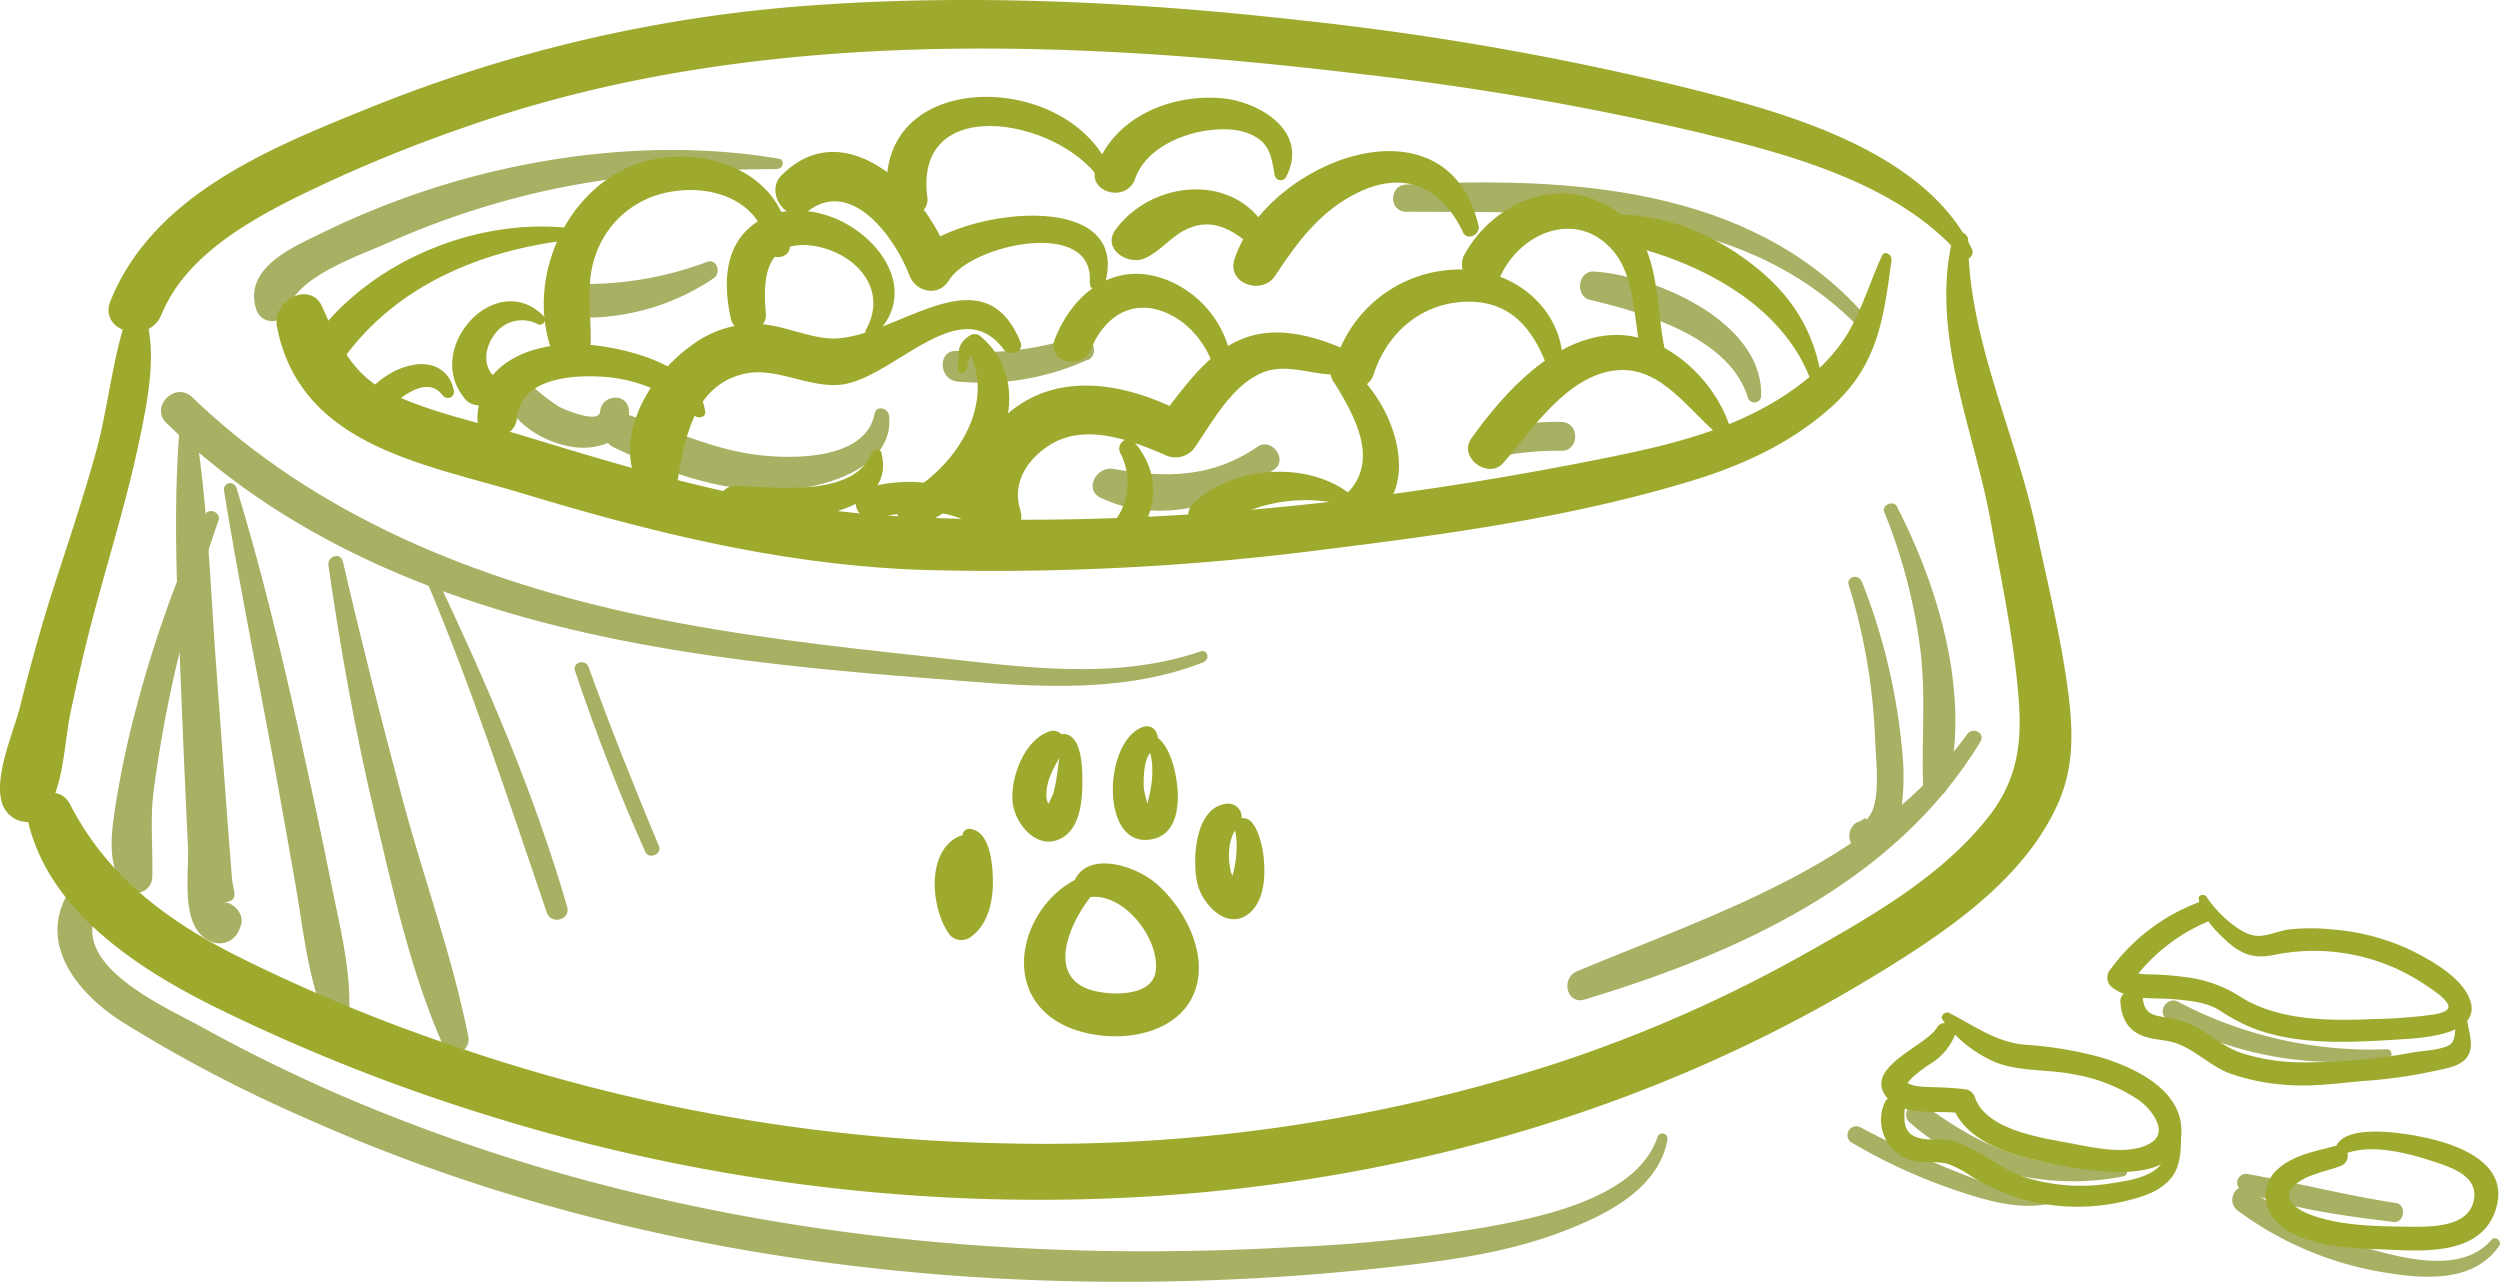
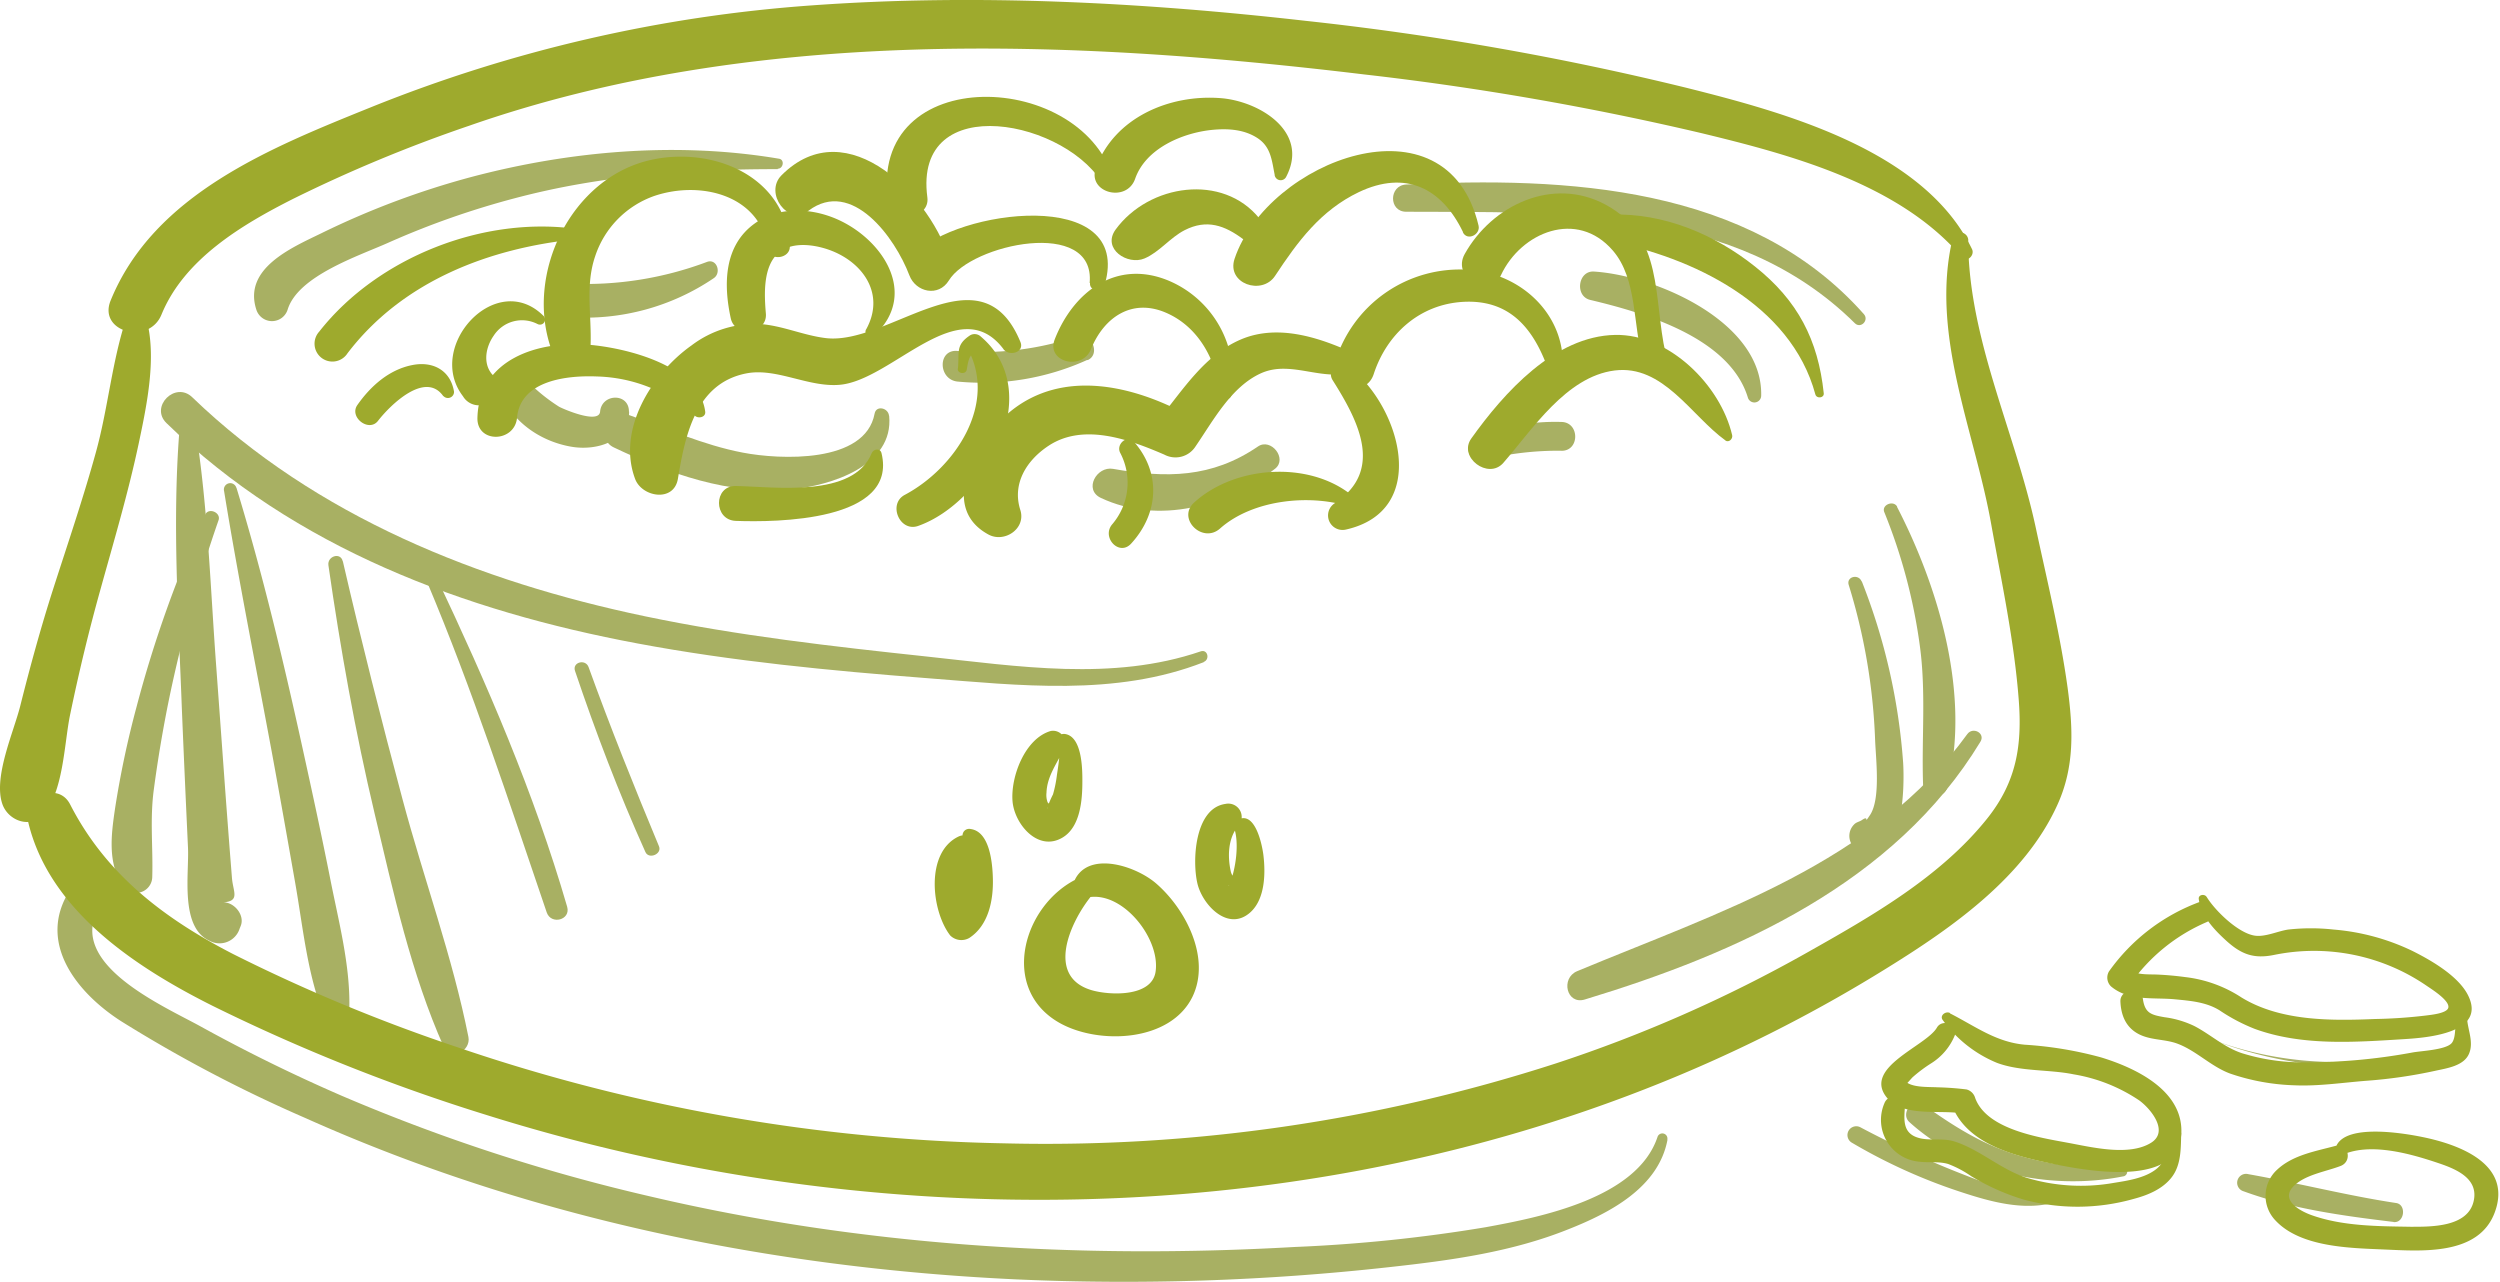
<svg xmlns="http://www.w3.org/2000/svg" id="Ebene_1" data-name="Ebene 1" viewBox="0 0 408.39 209.37">
  <defs>
    <style>.cls-1{fill:#a8b063;} .cls-2{fill:#9eaa2d;}</style>
  </defs>
  <title>ic-katze-02</title>
  <g class="cls-2">
    <path class="cls-1" d="M457.64,496.24c-14.47,5.66-30.12,3.78-45.23,2.61-15.82-1.23-31.67-2.74-47.28-5.67-28.26-5.29-56-15.6-76.94-36-2.75-2.68,1.45-6.88,4.21-4.22,20.19,19.46,46.85,30.11,73.94,35.78,15.2,3.18,30.65,4.93,46.07,6.58,14.82,1.58,30.31,4.09,44.75-.85,1.11-.37,1.53,1.32.48,1.73Z" transform="translate(-261 -388.07)" />
    <path class="cls-1" d="M293.62,461.1,291.67,460l1.3-1.7c2,12.78,2.4,25.86,3.36,38.75q.72,9.84,1.43,19.68c.24,3.28.49,6.55.74,9.83l.39,4.92c.18,2.3,1.4,3.82-1.5,4,1.81-.12,3.66,2.06,2.93,3.85l-.17.42a3.44,3.44,0,0,1-4.93,2c-4.86-2.22-3.31-10.91-3.51-15.21-.35-7.54-.69-15.08-1-22.62-.55-15-1.58-30.3-.42-45.28a1.36,1.36,0,0,1,2-1.16,4.13,4.13,0,0,1,2.36,3c.17.59-.67,1.16-1.09.63Z" transform="translate(-261 -388.07)" />
    <path class="cls-1" d="M299.63,467.76c4.29,14.06,7.7,28.42,10.85,42.78,1.54,7,3.07,14.06,4.47,21.11,1.35,6.87,3.26,14,3.12,21.07-.05,2.65-3.53,2.9-4.41.59-2.52-6.63-3.22-14.12-4.45-21.09s-2.5-14.21-3.81-21.3c-2.63-14.19-5.47-28.36-7.79-42.61a1,1,0,0,1,2-.55Z" transform="translate(-261 -388.07)" />
    <path class="cls-1" d="M317,479.73c3,13,6.3,26,9.78,39s8.14,25.65,10.74,38.74c.45,2.26-2.91,4.09-4,1.68-5.38-12.06-8.27-25.36-11.32-38.17-3.18-13.39-5.59-26.94-7.55-40.56-.22-1.5,2-2.21,2.34-.65Z" transform="translate(-261 -388.07)" />
    <path class="cls-1" d="M332.22,482.2c8.32,17.59,16,35.31,21.43,54,.62,2.16-2.63,3-3.34.92-6.18-18.13-12.13-36.42-19.59-54.08-.43-1,1-1.91,1.5-.88Z" transform="translate(-261 -388.07)" />
    <path class="cls-1" d="M357.15,497.05c3.56,9.85,7.47,19.59,11.5,29.27.53,1.26-1.66,2.19-2.22.93-4.35-9.68-8.11-19.54-11.5-29.59-.48-1.42,1.72-2,2.22-.61Z" transform="translate(-261 -388.07)" />
    <path class="cls-1" d="M296.7,473.05a232.35,232.35,0,0,0-8.05,29.05q-1.53,7.45-2.53,15c-.65,4.9-.1,9.44-.25,14.29a2.64,2.64,0,0,1-4.87,1.31c-2.44-3.71-1.83-8.32-1.21-12.53a155.47,155.47,0,0,1,3.53-16.68,193.73,193.73,0,0,1,11.2-31.35c.55-1.22,2.62-.35,2.18.92Z" transform="translate(-261 -388.07)" />
    <path class="cls-1" d="M533.4,574.22c-1.45,7.86-9.46,12-16.25,14.68-9.31,3.73-19.25,5.07-29.16,6.16a392.13,392.13,0,0,1-61.1,2c-39.89-1.87-79.54-10-116.09-26.39a229.28,229.28,0,0,1-30-15.77c-7.17-4.59-13.86-12.81-8.42-21.36,1.92-3,6.65-.29,4.81,2.81-5.46,9.18,10.61,16.09,16.61,19.41q11.22,6.19,23,11.3a298.36,298.36,0,0,0,50.4,16.45c34.47,8.09,70,10.28,105.33,8.26a251.7,251.7,0,0,0,31.12-3.22c9-1.64,24.77-4.75,28.11-14.74a.83.83,0,0,1,1.6.44Z" transform="translate(-261 -388.07)" />
    <path class="cls-1" d="M546.52,453c-3-9.82-17-13.85-25.76-15.94-2.54-.61-2-4.8.63-4.63,10,.64,27.6,8.18,27.31,20.28a1.11,1.11,0,0,1-2.18.29Z" transform="translate(-261 -388.07)" />
    <path class="cls-1" d="M564,440.87c-19.5-19.31-47.89-18.08-73.29-18.21-2.88,0-2.85-4.31,0-4.45,26.14-1.29,56.14.15,74.77,21.18.88,1-.52,2.43-1.48,1.48Z" transform="translate(-261 -388.07)" />
    <path class="cls-1" d="M388.05,415.7c-14.48,0-28.78,1-42.83,4.72a136.41,136.41,0,0,0-20.77,7.29c-4.81,2.16-14.76,5.4-16.46,10.93a2.68,2.68,0,0,1-5.12,0c-2.17-6.72,5.76-10.1,10.59-12.45A134.78,134.78,0,0,1,337.93,417c16.23-4.31,33.74-5.81,50.34-3,.94.16.69,1.63-.22,1.63Z" transform="translate(-261 -388.07)" />
    <path class="cls-1" d="M406.25,456c.79,8.18-9.57,11.42-16,12-10.12,1-20-2.57-29-6.85-3-1.42-.88-6.48,2.26-5.37,6.2,2.2,12.36,5,18.84,6.23,6,1.16,20,1.83,21.52-6.37.27-1.42,2.23-.93,2.35.32Z" transform="translate(-261 -388.07)" />
    <path class="cls-1" d="M363.77,455.31c0,4.87-5.26,6.42-9.34,5.75-5.38-.89-10.3-4.43-12-9.71a2.22,2.22,0,0,1,3.68-2.14,29.13,29.13,0,0,0,6.22,5.3c.69.38,6.51,2.9,6.7.8.27-3,4.73-3.08,4.71,0Z" transform="translate(-261 -388.07)" />
    <path class="cls-1" d="M377.6,433.51a37.47,37.47,0,0,1-23.52,6.37c-3.48-.25-3.56-5.62,0-5.48a56.28,56.28,0,0,0,22.4-3.54c1.62-.61,2.41,1.78,1.12,2.65Z" transform="translate(-261 -388.07)" />
    <path class="cls-1" d="M438.62,446.86a41.61,41.61,0,0,1-21.21,3.54c-3.17-.33-3.27-5.3,0-5A48.06,48.06,0,0,0,437,443c2.26-.78,3.89,2.95,1.65,3.91Z" transform="translate(-261 -388.07)" />
    <path class="cls-1" d="M469.29,464.64c-7.88,6.13-19.05,9.2-28.47,4.76-2.83-1.34-.69-5.21,2-4.74,8.67,1.54,16.12,1.51,23.67-3.65,2.13-1.47,4.88,2,2.8,3.63Z" transform="translate(-261 -388.07)" />
    <path class="cls-1" d="M516.07,461.7a50.36,50.36,0,0,0-12.82,1.52c-2.5.61-3.3-2.83-1-3.76A34.22,34.22,0,0,1,516.07,457c3,.05,3,4.75,0,4.71Z" transform="translate(-261 -388.07)" />
    <path class="cls-1" d="M570.88,470.85c6.86,13.27,12.06,30.82,8.26,45.75-.59,2.29-4,1.74-4-.54-.24-7.57.51-15-.53-22.55a89.74,89.74,0,0,0-5.8-21.78c-.49-1.2,1.51-2,2.11-.88Z" transform="translate(-261 -388.07)" />
    <path class="cls-1" d="M565.14,483.05a100,100,0,0,1,6.75,29.62c.23,3.64.21,17.36-6.91,14.49a2.65,2.65,0,0,1-1.15-4.36c.41-.46.9-.47,1.33-.77,1.33-.93.17.91,1.32-.82,1.76-2.67.95-9.12.83-12.28A97.5,97.5,0,0,0,563,483.62c-.42-1.36,1.6-1.85,2.1-.57Z" transform="translate(-261 -388.07)" />
    <path class="cls-1" d="M584.51,509.24c-14,23.1-39.76,34.57-64.61,42.1-3,.92-4-3.47-1.27-4.62,23.08-9.63,48.38-17.54,63.74-38.73.92-1.26,3-.14,2.14,1.25Z" transform="translate(-261 -388.07)" />
-     <path d="M570,430.54c-1.28,9.3-2.14,16.9-9.46,23.67-6.52,6-14.57,9.77-23,12.34-19.38,5.94-40.11,8.81-60.18,11.28a419,419,0,0,1-65.66,3.34c-22.54-.77-43.87-6-65.38-12.51-16.12-4.87-36.32-7.75-40.08-27.27-.81-4.19,5.46-7.64,7.44-3.13,2.58,5.86,4.88,11.06,10.9,13.95,6.94,3.35,15,4.93,22.37,7.18,19.83,6.08,39.59,11.85,60.41,13,39.16,2.17,78.66-1.91,117-9.73,9.27-1.88,18.68-4.2,26.84-9.16,4.44-2.7,8.8-6.33,11.54-10.81,2.39-3.93,3.74-8.62,5.68-12.81.44-1,1.67-.2,1.55.66Z" transform="translate(-261 -388.07)" />
    <path d="M581.47,430.07c-10.14-11.94-27.8-16.68-42.4-20.22a475.2,475.2,0,0,0-55.31-9.63c-48-5.78-99.86-7.78-146.15,8.4a238,238,0,0,0-28.7,11.92c-8.35,4.22-17.81,9.83-21.53,18.92-2.07,5.06-10.41,2.85-8.31-2.29,7.09-17.41,26.26-25,42.5-31.57a237.46,237.46,0,0,1,72.19-16.66c26.74-1.92,53.88-.49,80.49,2.53a476.31,476.31,0,0,1,62.19,10.93c15.94,4,38.89,10.17,46.7,26.37.49,1-.83,2.28-1.67,1.3Z" transform="translate(-261 -388.07)" />
    <path d="M582.52,427.31c0,16,7.65,31.31,11,46.8,1.87,8.73,4,17.4,5.23,26.26.91,6.77,1.19,13-1.71,19.28-5.34,11.68-17,19.86-27.6,26.44A240.7,240.7,0,0,1,529.69,566c-59.76,23.36-128.39,23.32-189.28,4.19a304.33,304.33,0,0,1-44.7-17.82c-12.48-6.25-26.66-15.54-30.1-30-.95-4,4.84-6.82,6.85-2.89,5.85,11.43,15.37,18.65,26.62,24.44a278.81,278.81,0,0,0,36.85,15.29A293.26,293.26,0,0,0,425,574.84a270.83,270.83,0,0,0,90.21-13.07,228.18,228.18,0,0,0,40.83-18c10.55-5.95,21.93-12.4,29.59-22,4.78-6,5.72-11.91,5.14-19.42-.74-9.65-2.8-19.22-4.51-28.74-2.72-15.25-10-30.94-6.28-46.62a1.3,1.3,0,0,1,2.55.34Z" transform="translate(-261 -388.07)" />
    <path d="M282.54,444.31l-.76-3,3.09-1.31c1.79,6.3.13,14.15-1.19,20.42-1.72,8.13-4.1,16.11-6.32,24.12-1.88,6.73-3.5,13.49-4.92,20.34-.95,4.62-1.08,12.67-4.4,16.28-2.15,2.34-5.74.94-6.66-1.76-1.5-4.38,1.86-11.74,2.94-16.06,1.62-6.45,3.37-12.83,5.4-19.16,2.37-7.37,4.87-14.7,6.93-22.17,2-7.19,2.65-15,5-22,.76-2.32,4.27-.87,3.09,1.31l-.8,3a.68.68,0,0,1-1.36,0Z" transform="translate(-261 -388.07)" />
    <path d="M542.84,460c-5.55-4-10.15-12.41-18.08-11.41s-13.48,9.71-18.19,15.1c-2.45,2.8-7.42-.94-5.22-4,5.29-7.41,13.58-16.73,23.51-16.91,8.78-.16,17.19,8.19,19.1,16.38.14.59-.55,1.28-1.12.86Z" transform="translate(-261 -388.07)" />
    <path d="M514.3,449.57c-2.29-7.05-6.06-12.64-14.28-12.19-7.09.4-12.47,5.22-14.62,11.81-1.3,4-7.48,2.38-6.36-1.76a21.29,21.29,0,0,1,21.86-15.29c9.05.61,16.56,8.05,15.25,17.43-.14,1-1.59.81-1.85,0Z" transform="translate(-261 -388.07)" />
    <path d="M529.37,446.82c-1.65-5.62-.88-13.17-4.91-17.83-5.84-6.77-15-3-18.28,4.05-1.85,3.95-8.08.45-5.92-3.46,4.45-8,14.39-12.72,23-8.09,9.57,5.14,7.79,15.32,9.82,24.31.54,2.41-3,3.41-3.71,1Z" transform="translate(-261 -388.07)" />
    <path d="M500,426c-3.52-7.31-9.45-10.13-17-6.56-6.27,3-10,8.07-13.7,13.68-2.14,3.27-8,1.29-6.62-2.79,5.4-16,34.68-27.31,39.85-5.41.35,1.48-1.85,2.58-2.57,1.08Z" transform="translate(-261 -388.07)" />
    <path d="M464.13,427.18c-3.08-2.31-6-3.35-9.61-1.51-2.39,1.22-4.13,3.59-6.56,4.62-2.74,1.17-7-1.56-4.72-4.72,5.45-7.46,17.53-9.24,23.51-1.79,1.39,1.73-.48,5-2.62,3.4Z" transform="translate(-261 -388.07)" />
    <path d="M469.22,416.59c-.48-2.43-.64-4.58-2.86-6s-4.86-1.54-7.29-1.31c-4.83.47-10.91,3-12.64,8-1.41,4-7.86,2.26-6.41-1.77,3-8.23,12-12.05,20.36-11.41,6.27.47,14.57,5.44,10.74,12.82a1,1,0,0,1-1.9-.25Z" transform="translate(-261 -388.07)" />
    <path d="M424.91,445.08c-7.26-9.6-18.18,5.11-26.75,5.85-5.11.44-10.33-2.83-15.26-1.86-8.37,1.65-10,10.34-11.16,17.21-.65,3.91-5.91,3-7,0-3-8.07,2.79-17.23,9.22-21.78A17.27,17.27,0,0,1,385.14,441c3.69.26,7.1,1.86,10.75,2.3,10.37,1.25,25.38-15,31.8.63.71,1.73-1.84,2.41-2.78,1.17Z" transform="translate(-261 -388.07)" />
    <path d="M402.49,441.88c3.41-6.18-1.07-11.75-7.23-13.36-2.22-.58-5.09-.77-7,.79-2.68,2.21-2.41,6.95-2.15,10,.27,3.27-5,4-5.73.78-1.21-5.54-1.15-11.9,3.92-15.52,3.58-2.57,8.3-2.57,12.33-1.13,8,2.86,14.84,12.37,7.16,19.47a.85.85,0,0,1-1.33-1Z" transform="translate(-261 -388.07)" />
    <path d="M482.89,448.45c-5.28,2.47-10.71-1.75-15.91.6-4.86,2.2-7.79,7.73-10.68,11.94a3.88,3.88,0,0,1-5.11,1.34c-5.66-2.44-13.14-5.22-18.87-1.46-3.66,2.4-6,6.24-4.65,10.49,1,3.08-2.63,5.48-5.25,4-8.46-4.64-1.56-15.87,3.66-20.1,8.58-6.95,20-4.22,28.88.57l-4.53.59c3.9-4.78,7.38-10.38,13.28-12.9,6.26-2.67,13.35-.16,19.18,2.61a1.33,1.33,0,0,1,0,2.28Z" transform="translate(-261 -388.07)" />
    <path d="M460.29,452.31c-.67-5.58-3.6-11-9-13.23s-9.94.77-12.08,6.05c-1.46,3.58-7.36,2.07-5.91-1.63,3.05-7.8,10.08-13.1,18.56-9.6a17.15,17.15,0,0,1,10.3,18.66c-.21,1.13-1.73.71-1.84-.25Z" transform="translate(-261 -388.07)" />
    <path d="M482,471c-6.73-2.35-16.32-1.37-21.69,3.4-2.87,2.56-7.11-1.63-4.24-4.24,6.92-6.29,19.74-6.95,26.65-.4A.75.75,0,0,1,482,471Z" transform="translate(-261 -388.07)" />
-     <path d="M420.71,474.2c-5.41-3.42-10.8-2.84-16.8-1.39a2.6,2.6,0,0,1-1.38-5c6.32-1.92,15.94-1.58,19.58,5a1,1,0,0,1-1.4,1.4Z" transform="translate(-261 -388.07)" />
    <path d="M374.53,456a24.77,24.77,0,0,0-16-6.43c-4.85-.2-12.51.6-13.07,6.74-.38,4.07-6.59,4.23-6.47,0,.27-9.59,9.92-12.59,18.1-11.93,6.11.49,18.12,3.37,19.11,10.93.12.93-1.11,1.18-1.67.69Z" transform="translate(-261 -388.07)" />
    <path d="M439,434.31c1-10.76-19.39-6.37-23-.42-1.69,2.74-5.4,1.93-6.45-.85-2.33-6.15-9.38-15.86-16.46-10.56-3.39,2.54-7.29-2.88-4.44-5.76,10.77-10.84,24.72,3.67,27.7,14.45l-5.9-1.56c6.54-7.26,35.76-11.23,31,5-.38,1.26-2.53,1.09-2.39-.33Z" transform="translate(-261 -388.07)" />
    <path d="M386.49,428.79c-1.27-8.88-11-11.25-18.55-8.73a15.62,15.62,0,0,0-9.7,9.82c-1.65,4.8-.6,9.53-.76,14.43-.12,3.77-5.18,4.3-6.4.87-4.41-12.41,3.25-28.14,16.31-31,10.13-2.22,22,2.69,22.63,14.12.1,2-3.24,2.5-3.53.48Z" transform="translate(-261 -388.07)" />
    <path d="M348.8,441a5.51,5.51,0,0,0-7.15,1.9c-1.26,1.79-1.81,4.42-.31,6.26a3,3,0,1,1-4.71,3.64c-6.23-8.13,5.46-20.85,13.18-13.1a.83.83,0,0,1-1,1.3Z" transform="translate(-261 -388.07)" />
    <path d="M441.49,418.74c-5.62-11-31.38-16.3-29,1.57.48,3.61-5.85,4.5-6.4.87-3.51-23.24,32.42-21.82,37-3.09.22.9-1.1,1.54-1.55.65Z" transform="translate(-261 -388.07)" />
    <path d="M417.48,448.31c.27-2.68-.45-3.85,2-5.47a1.47,1.47,0,0,1,1.75.22c10.85,9.23.66,27.12-10.29,30.94-3,1-4.92-3.62-2.14-5.09,8.26-4.39,15.31-15,10.16-24.09l1.63.66c-1.35.29-1.48,2-1.67,3-.16.81-1.55.64-1.46-.2Z" transform="translate(-261 -388.07)" />
    <path d="M405,462.09c2.73,11.2-17.33,11.31-23.8,11.07-3.65-.13-3.68-5.76,0-5.7,6.36.12,19.21,2,22.2-5.37.29-.7,1.39-.87,1.6,0Z" transform="translate(-261 -388.07)" />
    <path d="M481.46,448.07c8.32,6.45,13.2,23.41-.61,26.51a2.37,2.37,0,0,1-1.82-4.3c8.12-5.36,3.86-13.46-.32-20.08-1.15-1.83,1.3-3.26,2.75-2.13Z" transform="translate(-261 -388.07)" />
    <path d="M446.27,460.27c4.44,5.1,4,11.7-.49,16.6-1.95,2.13-4.86-1-3.12-3.12A10.45,10.45,0,0,0,444,462.06c-.76-1.42,1.17-3.1,2.32-1.79Z" transform="translate(-261 -388.07)" />
    <path d="M333.41,452.78c-2.93-4.17-8.66,1.45-10.67,4.05-1.48,1.9-4.76-.61-3.36-2.6,2.15-3.07,5.17-5.79,9-6.53,3.37-.66,6.22.88,6.79,4.36a1,1,0,0,1-1.72.72Z" transform="translate(-261 -388.07)" />
    <path d="M557.55,452.5c-4-14.81-20.21-22.48-33.91-25.08-2.49-.48-1.79-4.21.58-4.29,8.54-.29,16.84,3.2,23.46,8.47,7,5.56,10.32,12,11.24,20.71.09.8-1.17.93-1.37.19Z" transform="translate(-261 -388.07)" />
    <path d="M355.22,427.14c-14.33,1.45-28.48,6.86-37.46,18.65a2.92,2.92,0,1,1-4.61-3.55c9.55-12.18,27-19,42.29-16.73,1,.15.64,1.55-.22,1.63Z" transform="translate(-261 -388.07)" />
    <path d="M436,533.82c1-7.35,10.1-4.67,13.85-1.44,4.84,4.18,9,12.21,5.94,18.53-3.6,7.35-15.14,7.84-21.54,4.35-10.08-5.51-6.21-19.4,2.83-23.69a1.82,1.82,0,0,1,2.2,2.85c-3.49,4.31-7.47,13.14,0,15.39,3,.89,9.87,1.16,10.49-3,.87-5.78-6.29-14.36-12.25-11.77a1.08,1.08,0,0,1-1.56-1.21Z" transform="translate(-261 -388.07)" />
    <path d="M463,522.1c3-1.92,4.19,4,4.39,5.71.35,2.94.27,7.07-2.09,9.25-3.6,3.31-7.81-1.08-8.68-4.6-.9-3.68-.49-12.34,4.54-13.06a2.19,2.19,0,0,1,2.1,3.62c-1.68,2-1.74,5-1.2,7.42.18.83,1.14,1.81,1.24,2.17s-.16-.26-.72-.16a6,6,0,0,1-.7.18c-.26,0-.22.36,0-.17,1-2.43,1.61-6.8.68-9.24a1,1,0,0,1,.45-1.12Z" transform="translate(-261 -388.07)" />
-     <path d="M448.34,507.75c3.32.6,4.47,5.18,4.88,8,.47,3.25.29,8.31-3.68,9.33-8.84,2.28-8.48-15.73-1.93-18.22,2.41-.91,3.42,2.57,1.63,3.87-1.39,1-1.43,4.19-1.41,5.67,0,1.14.52,2.17.59,3.22,0,.25.57.63.08.27-.21-.16-.44.52-.29.09,1-2.92,1.92-8.46-.51-11.1a.66.66,0,0,1,.64-1.09Z" transform="translate(-261 -388.07)" />
    <path d="M434,510a6.85,6.85,0,0,0-.38-.69c-.35-.86.63-1.44,1.34-1.34,2.81.41,2.86,5.7,2.85,7.76,0,3-.31,7.45-3.27,9.18-4,2.34-7.79-2.22-8.13-5.88-.36-4,2-10.33,6.24-11.55a2,2,0,0,1,2.17,2.83c-1.08,2.42-2.77,4.46-2.87,7.26a3.47,3.47,0,0,0,.17,1.53c.11.21.75.71.79.88l.28.16a1.19,1.19,0,0,0-.86-.15c-.41-.29-.18.48-.23,0a14.86,14.86,0,0,1,.91-2.14,20,20,0,0,0,.63-3.06c.13-1,.75-4.42.26-5h1.54c.16-.12-.32.44-.37.49A.65.65,0,0,1,434,510Z" transform="translate(-261 -388.07)" />
    <path d="M418.38,524h0a1.1,1.1,0,0,1,1.2-.5c3.12.44,3.54,5.59,3.61,8,.11,3.55-.67,7.72-3.85,9.79a2.59,2.59,0,0,1-3.12-.41c-3.09-4-4.1-13.56,1.37-16.16,1.38-.66,3.36.45,2.79,2.15-1.24,3.74-2.34,7.22-.12,10.89l-3.52-.92c2.14-1.07,2.39-5.09,2.4-7.16a13.18,13.18,0,0,0-.44-3.59c-.18-.65-.71-1.38-.33-2.06Z" transform="translate(-261 -388.07)" />
    <path class="cls-1" d="M607.92,580.22c-11.95,2.42-25.84-.55-35-8.84-1.54-1.38.52-4.14,2.24-2.9,4.78,3.44,9.59,6.5,15.27,8.25a48,48,0,0,0,17.31,1.95.79.79,0,0,1,.21,1.54Z" transform="translate(-261 -388.07)" />
-     <path class="cls-1" d="M651.12,560.93a58,58,0,0,1-36-6.32c-1.9-1-.21-3.9,1.7-2.89a67.47,67.47,0,0,0,34.13,7.75c.82,0,1,1.33.2,1.46Z" transform="translate(-261 -388.07)" />
-     <path class="cls-1" d="M669.27,591.56c-4,5.9-11.86,5.48-18.1,4.48a55,55,0,0,1-24.66-10.24c-2-1.52-.15-4.92,2-3.44a66.49,66.49,0,0,0,20.08,9.86c5.89,1.62,14.81,3.76,19.42-1.63.58-.68,1.76.22,1.25,1" transform="translate(-261 -388.07)" />
+     <path class="cls-1" d="M651.12,560.93a58,58,0,0,1-36-6.32a67.47,67.47,0,0,0,34.13,7.75c.82,0,1,1.33.2,1.46Z" transform="translate(-261 -388.07)" />
    <path class="cls-1" d="M652,587.68c-8.27-1-16.63-2.13-24.48-5a1.45,1.45,0,0,1,.77-2.8c8.08,1.43,16,3.48,24.13,4.71,1.75.26,1.36,3.32-.42,3.11Z" transform="translate(-261 -388.07)" />
    <path class="cls-1" d="M598.17,584c-5.66,2.22-11.65.51-17.18-1.32a90,90,0,0,1-17.57-8,1.44,1.44,0,0,1,1.45-2.48,157.59,157.59,0,0,0,15.89,7.35c5.33,2.09,11.21,4.55,17,2.86,1-.3,1.38,1.19.43,1.56Z" transform="translate(-261 -388.07)" />
    <path d="M579.56,553.62c4.11,2.09,7.47,4.68,12.21,5.11a61.68,61.68,0,0,1,12.45,2.07c5.34,1.63,12.76,5.06,13.11,11.51.57,10.4-16.43,6.87-22.28,5.61s-13-3.34-15.23-9.4l1.41,1.4c-3.57-.56-9.47.65-12.05-2.61-3.86-4.9,6.49-8.35,8.23-11.38.88-1.52,3.58-.5,2.93,1.24a9.74,9.74,0,0,1-3.84,4.58,23.68,23.68,0,0,0-3.06,2.29c-.23.23-1,1.12-1,1.08s-.45-.56.09-.19c1.21.82,3.62.68,5,.76a46.81,46.81,0,0,1,4.73.35,2,2,0,0,1,1.4,1.4c1.89,5.17,10.54,6.45,15.19,7.32,3.86.71,9.93,2.22,13.52,0,3-1.84,0-5.55-1.94-6.95a27.1,27.1,0,0,0-10.69-4.24c-4-.82-8.64-.43-12.51-1.87a20.55,20.55,0,0,1-8.87-7c-.56-.73.48-1.5,1.16-1.16Z" transform="translate(-261 -388.07)" />
    <path d="M617.31,573.29c-.06,2.37,0,5-1.48,7s-3.94,3-6.18,3.6a33.7,33.7,0,0,1-18.07.14,37.83,37.83,0,0,1-8.57-3.82,17.14,17.14,0,0,0-3.78-2c-1.52-.44-3.06-.18-4.61-.36a6.86,6.86,0,0,1-5.79-9.56c.64-1.66,3.51-1.63,3.36.46s-.42,4.25,1.89,5.09c1.92.71,4.15.05,6.17.69,4.21,1.34,7.55,4.56,11.82,5.94a30.77,30.77,0,0,0,14.24.83c2.2-.35,4.89-.76,6.73-2.1,2.12-1.53,2.16-4.16,3.51-6.19a.41.41,0,0,1,.76.21Z" transform="translate(-261 -388.07)" />
    <path d="M621.48,534.6c1.39,2.27,5.19,5.95,7.9,6.32,1.68.23,3.73-.75,5.4-1a33.74,33.74,0,0,1,7.45,0,36.46,36.46,0,0,1,12.87,3.5c3,1.5,7.36,4,9,7.1,3.31,6.31-6.65,7.07-10.4,7.3-8.05.5-16.68,1.15-24.41-1.69a29.64,29.64,0,0,1-5.69-3c-2.18-1.37-4.83-1.58-7.35-1.82-3.53-.33-7.5.34-10.41-2.11a2,2,0,0,1-.32-2.45,31.53,31.53,0,0,1,15-11.41c2.17-.77,3,2.53.93,3.37A29.4,29.4,0,0,0,609,548.83c-.1-.81-.21-1.63-.31-2.45,1.13,1,3.32.83,4.71.89,1.56.07,3.07.21,4.63.42a21.2,21.2,0,0,1,9.11,3.31c6.36,3.91,14.66,3.83,21.87,3.53a81,81,0,0,0,8.37-.58c.73-.1,3.24-.33,3.55-1.21.39-1.16-2.73-3.09-3.57-3.67a32.52,32.52,0,0,0-24.91-5c-3.24.65-5.25-.07-7.69-2.25-2-1.81-4.22-4.11-4.58-6.9-.09-.71.95-.87,1.28-.34Z" transform="translate(-261 -388.07)" />
    <path d="M664,554.09c0,2,1.18,4.11.33,6.11s-3.6,2.37-5.56,2.8a79.24,79.24,0,0,1-11.06,1.61c-3.93.3-8,.93-11.9.75a35.6,35.6,0,0,1-10.49-1.91c-3.24-1.19-5.7-3.92-8.94-5-2-.64-4.13-.48-6-1.45-2.1-1.09-2.9-3.06-3-5.33-.08-2.05,3.38-2.6,3.66-.5.33,2.4,1.31,2.68,3.55,3.07a15.9,15.9,0,0,1,4.87,1.44c2.69,1.4,4.86,3.48,7.79,4.44a33,33,0,0,0,9.09,1.48A95.41,95.41,0,0,0,655.09,560c1.4-.26,5.29-.41,6.35-1.47.89-.89.49-3.43.9-4.71a.86.86,0,0,1,1.69.23Z" transform="translate(-261 -388.07)" />
    <path d="M642.41,576.55c-.08-5.44,11.6-3.3,14.41-2.72,5.86,1.21,14.59,4.36,11.74,12.22-2.61,7.2-12,6.39-18.17,6.13-5.54-.24-13.58-.36-17.67-4.73a5.79,5.79,0,0,1,.27-8.31c2.56-2.39,6.24-3,9.48-3.87,2.14-.59,2.88,2.49.9,3.26-2.4.93-5.81,1.42-7.69,3.3-2.22,2.24.92,4,2.84,4.71,5.09,1.84,10.88,1.84,16.25,1.93,3.35,0,9.36.09,10.32-4.2.83-3.67-2.84-5.2-5.56-6.13-4.66-1.58-11.71-3.67-16.39-1.17a.5.5,0,0,1-.73-.42Z" transform="translate(-261 -388.07)" />
  </g>
</svg>